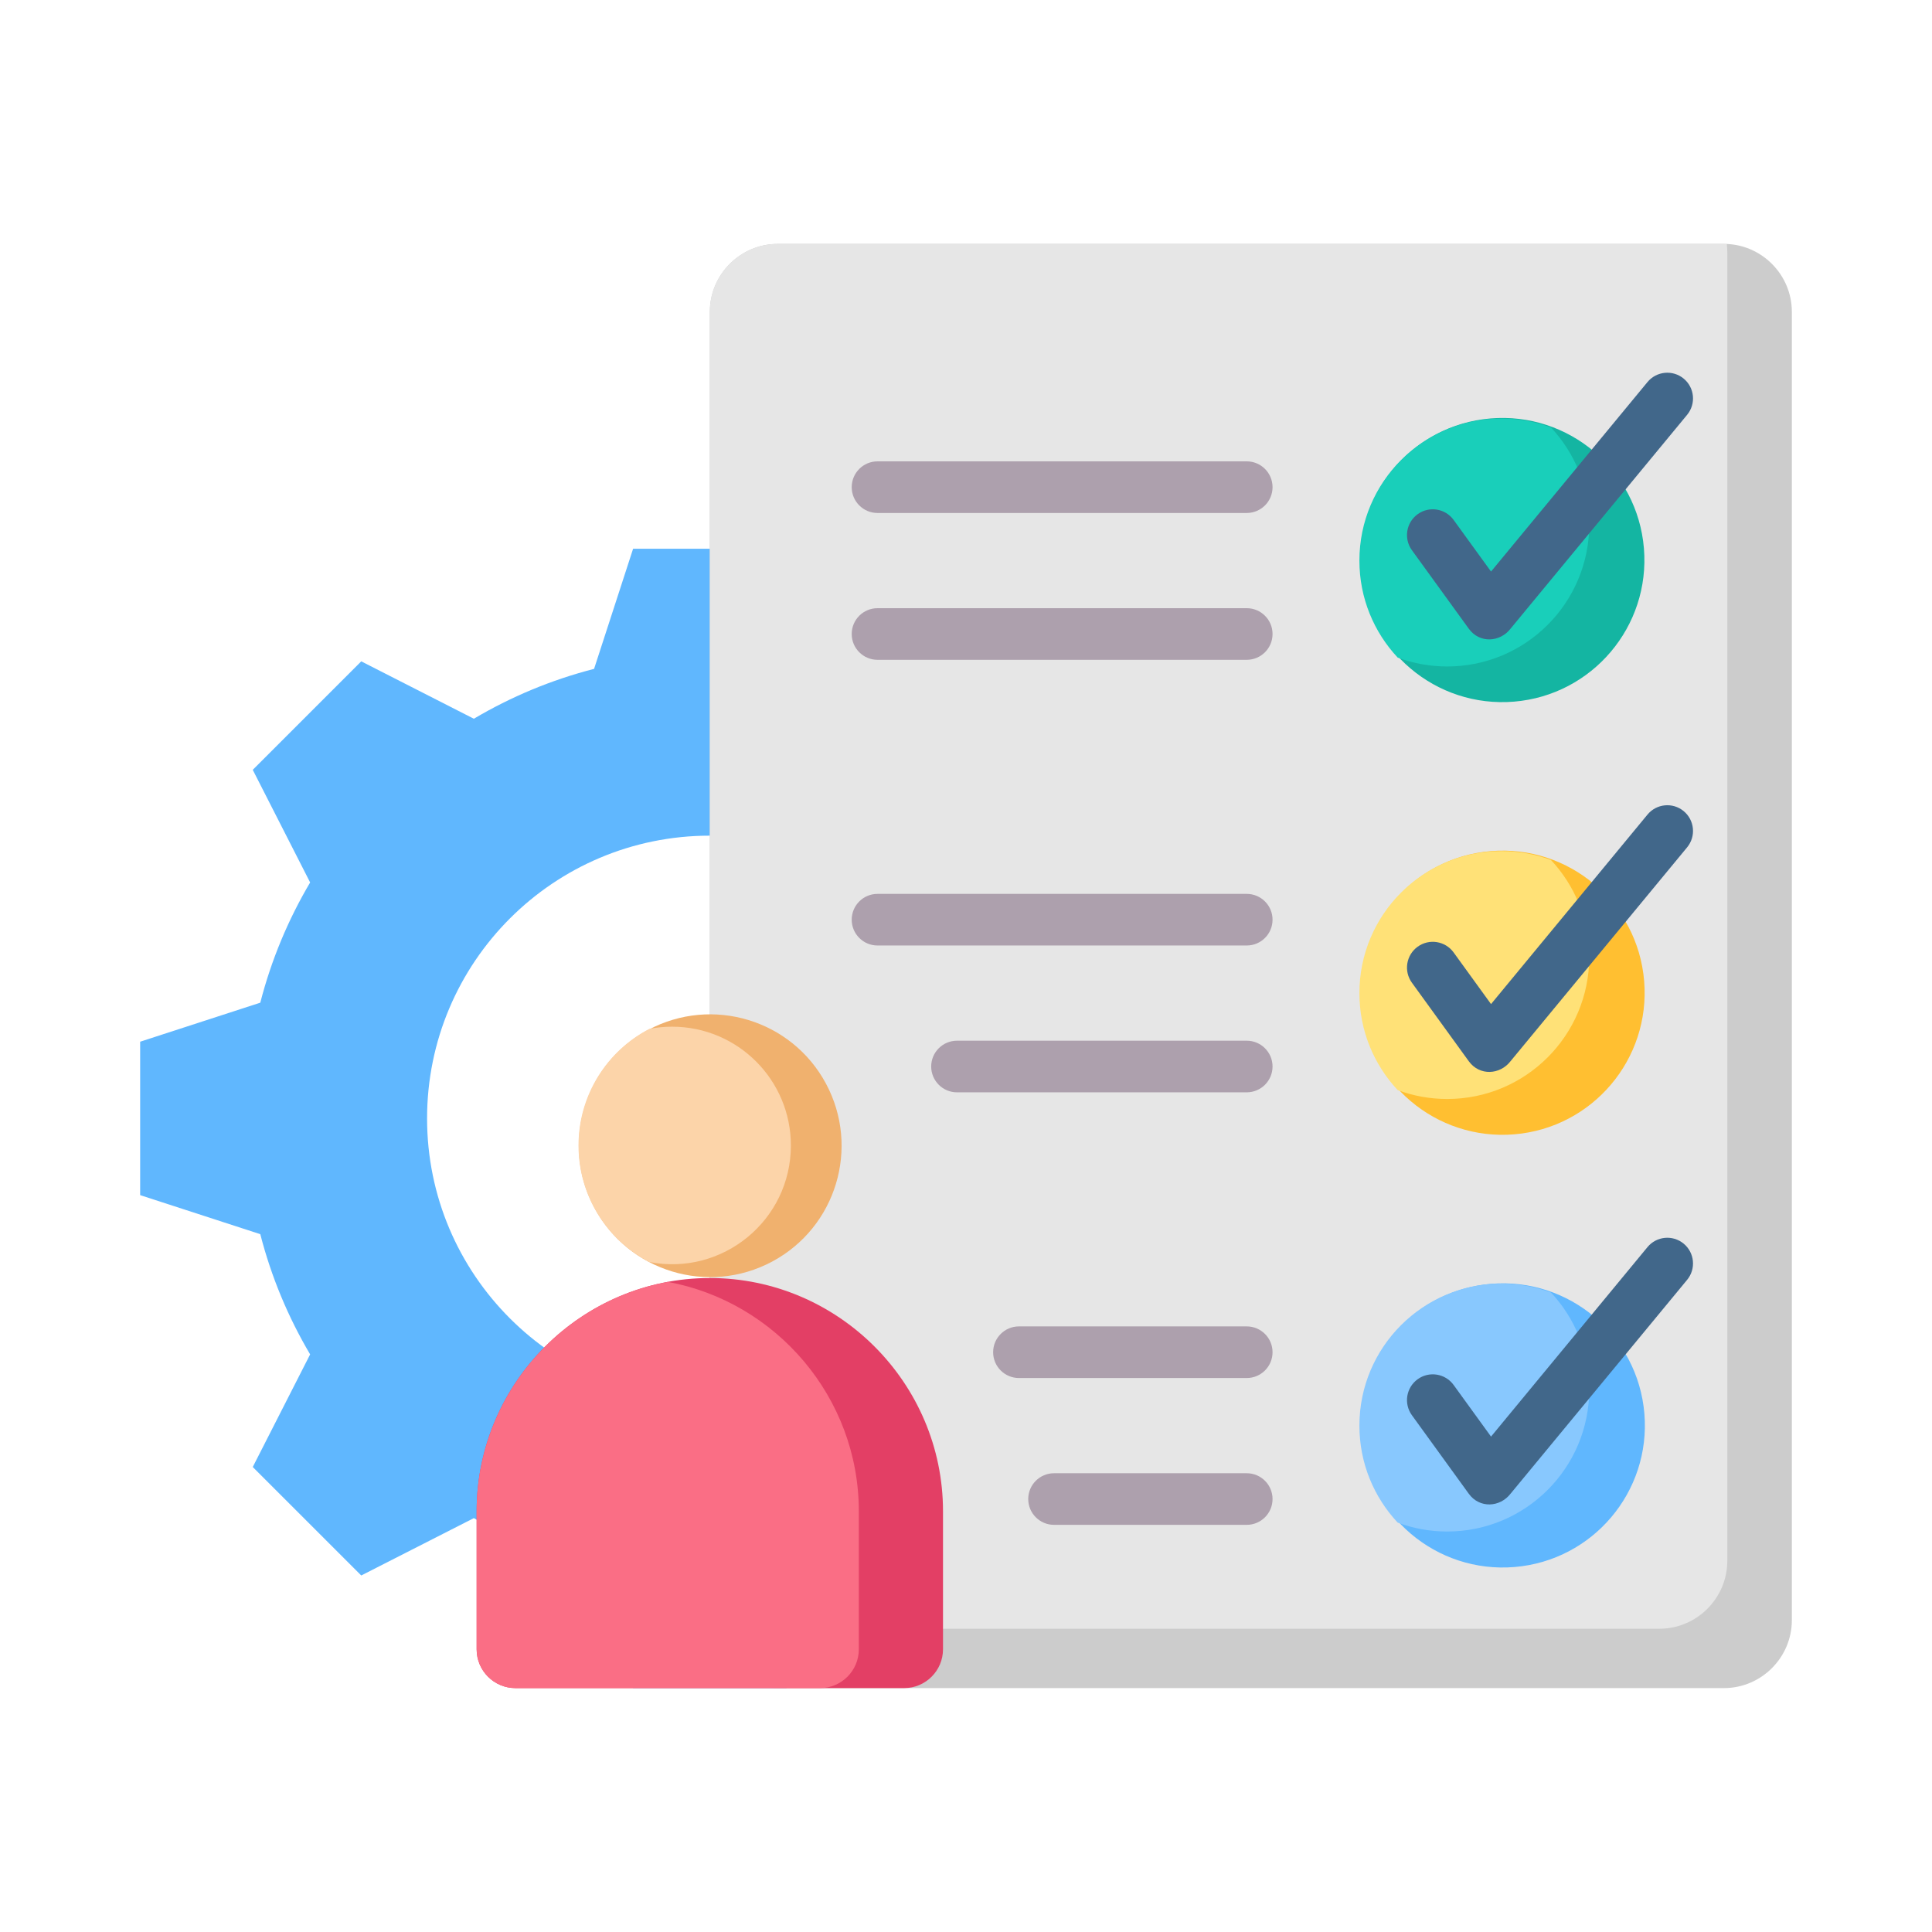
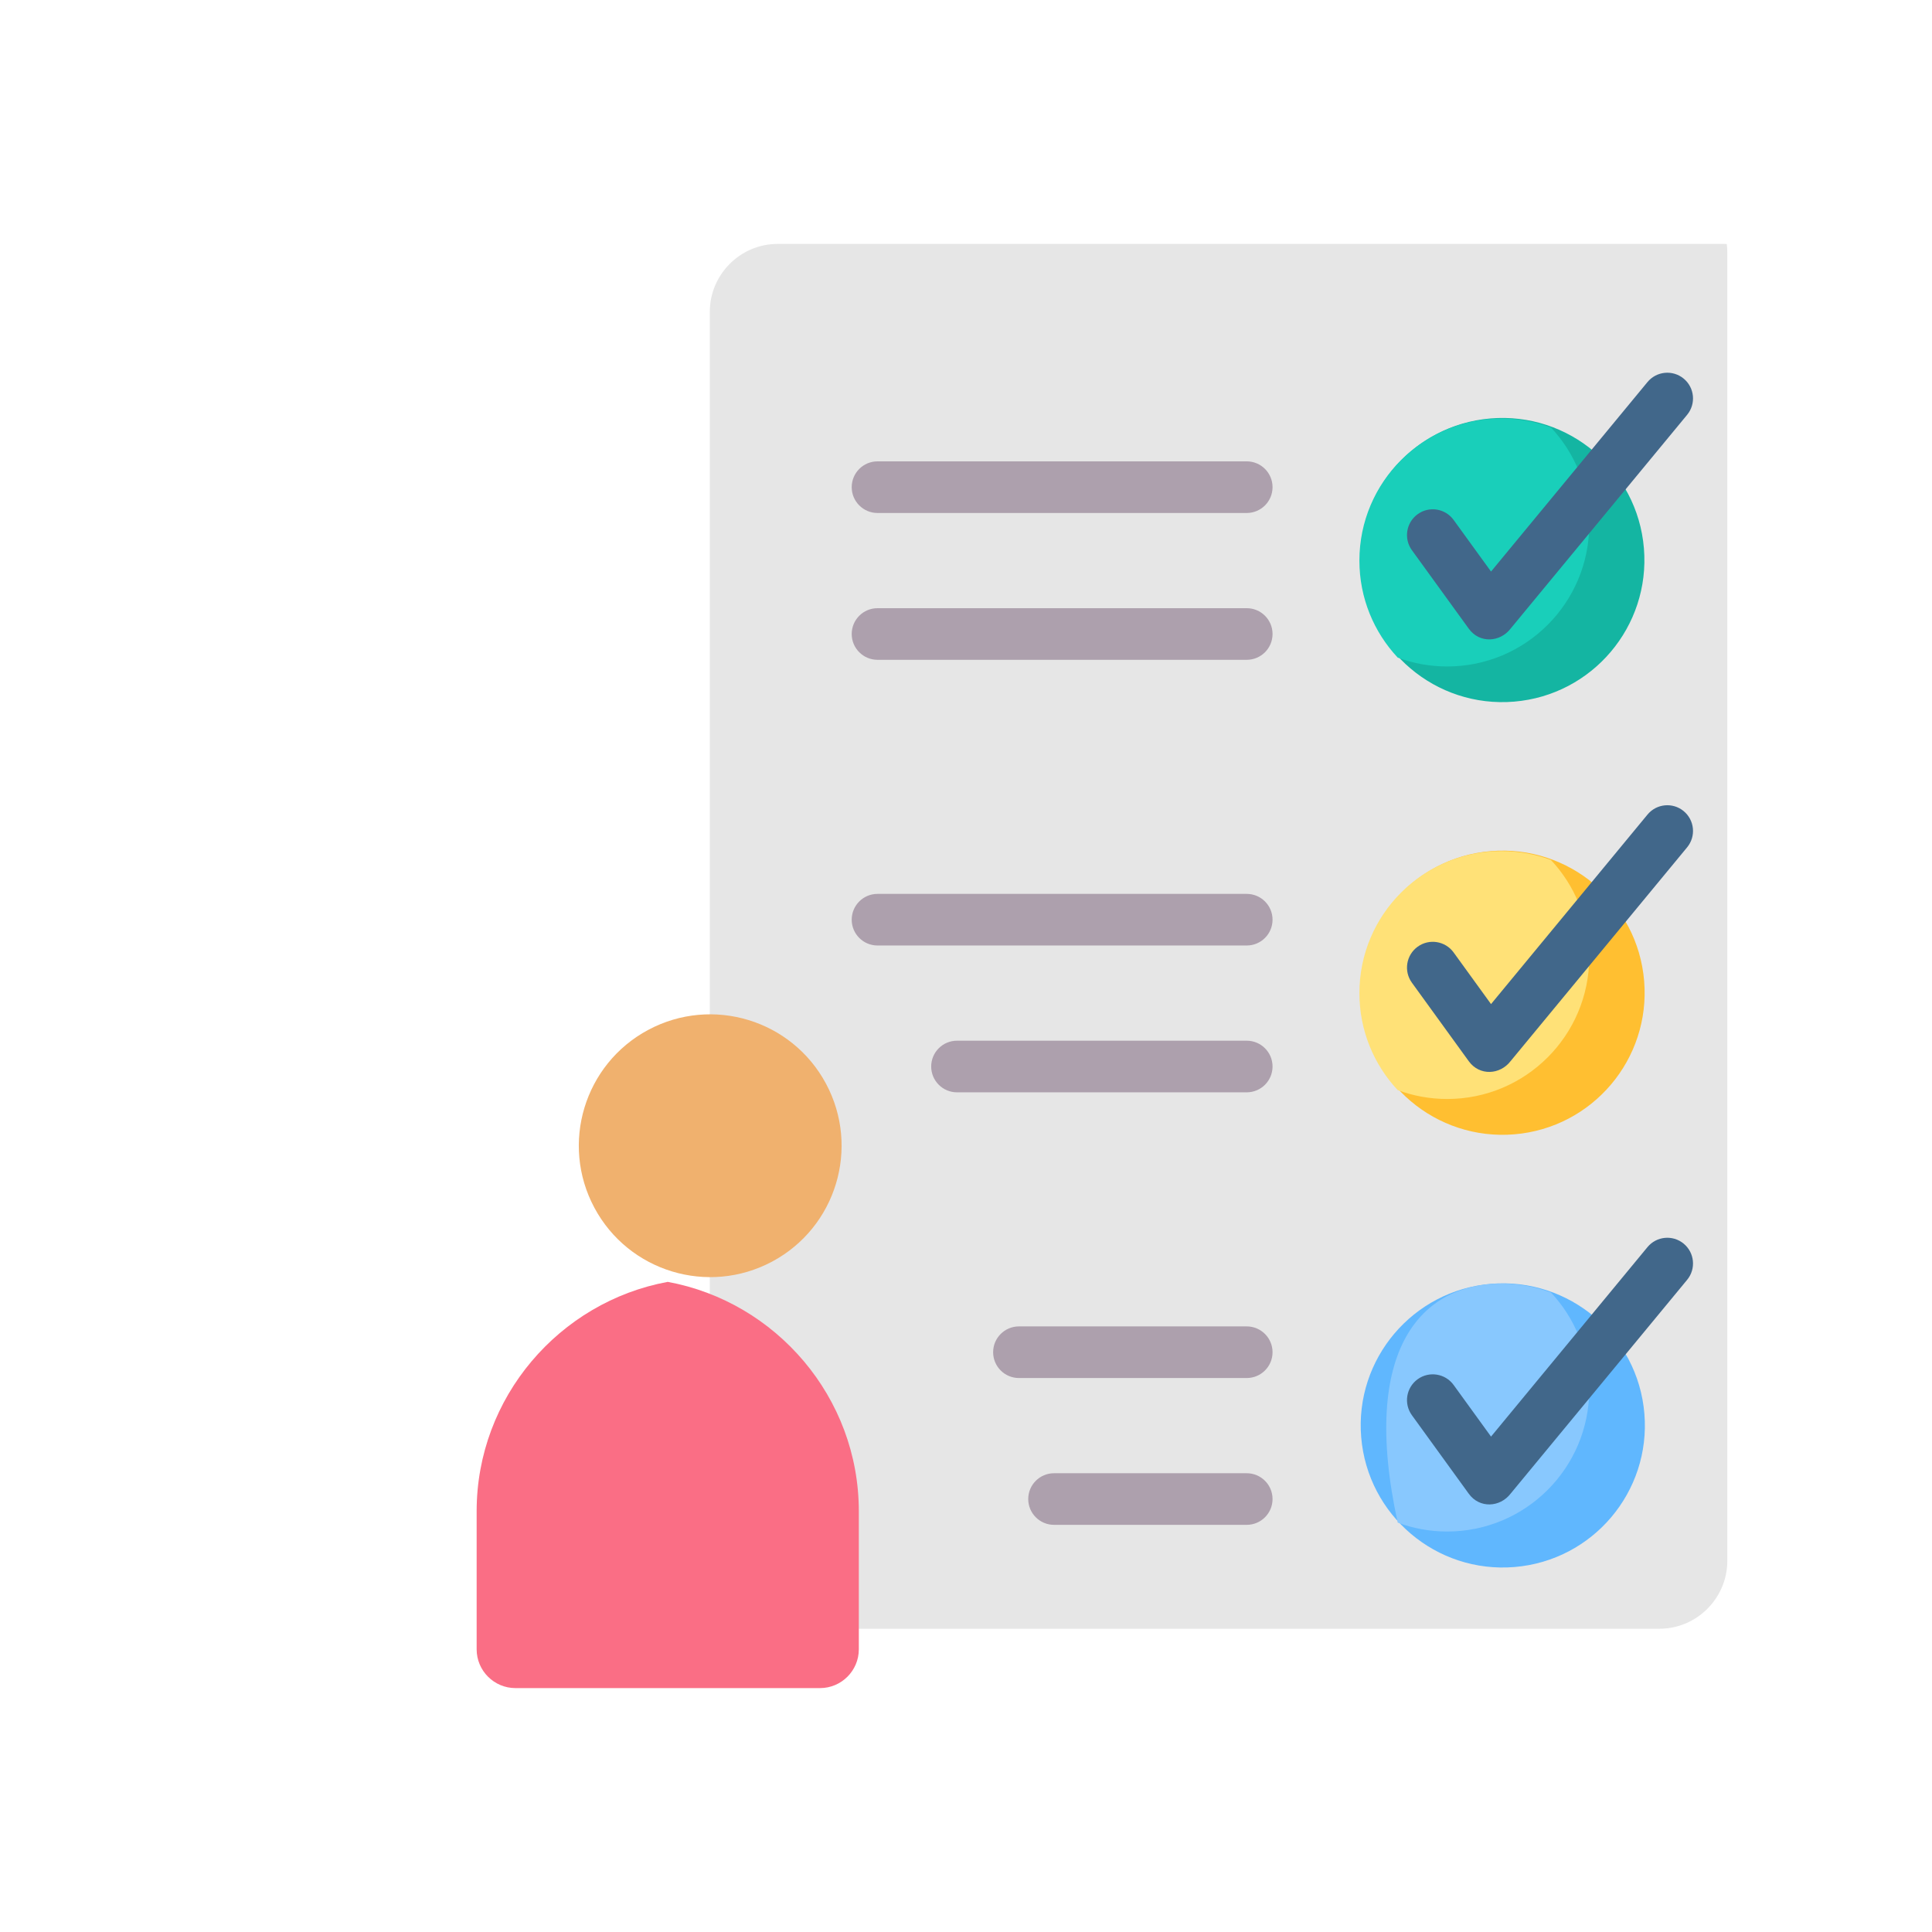
<svg xmlns="http://www.w3.org/2000/svg" width="114" height="114" viewBox="0 0 114 114" fill="none">
-   <path fill-rule="evenodd" clip-rule="evenodd" d="M27.96 42.41L21.316 39.024L14.914 45.425L18.3 52.071C17.006 54.258 16.007 56.64 15.359 59.164L8.27 61.467V70.52L15.359 72.824C16.007 75.347 17.006 77.73 18.3 79.917L14.914 86.562L21.316 92.963L27.961 89.578C30.148 90.872 32.531 91.871 35.054 92.519L37.358 99.608H46.41L48.714 92.519C51.237 91.871 53.62 90.872 55.807 89.578L62.452 92.963L68.854 86.562L65.468 79.917C66.762 77.73 67.762 75.347 68.409 72.824L75.499 70.52V61.467L68.409 59.164C67.76 56.641 66.762 54.258 65.468 52.071L68.853 45.425L62.452 39.024L55.807 42.41C53.62 41.116 51.237 40.116 48.714 39.468L46.41 32.379H37.357L35.054 39.468C32.53 40.116 30.148 41.115 27.96 42.41ZM41.884 49.309C51.098 49.309 58.568 56.779 58.568 65.994C58.568 75.208 51.098 82.678 41.884 82.678C32.67 82.678 25.2 75.208 25.2 65.994C25.2 56.779 32.669 49.309 41.884 49.309Z" fill="#60B7FE" />
-   <path fill-rule="evenodd" clip-rule="evenodd" d="M21.856 42.437L18.326 45.966L21.488 52.171C19.221 56.002 18.791 57.035 17.684 61.347L11.065 63.498V68.489L17.684 70.64C18.792 74.953 19.221 75.985 21.488 79.816L18.326 86.022L21.856 89.551L28.061 86.389C31.892 88.656 32.924 89.087 37.237 90.194L39.388 96.813H44.379L46.53 90.194C50.842 89.086 51.875 88.656 55.706 86.389L61.911 89.551L65.44 86.022L62.279 79.816C64.546 75.985 64.976 74.953 66.084 70.64L72.703 68.49V63.498L66.083 61.348C64.975 57.035 64.546 56.003 62.279 52.172L65.441 45.966L61.911 42.437L55.706 45.599C51.875 43.332 50.843 42.901 46.53 41.794L44.379 35.175H39.388L37.237 41.794C32.924 42.901 31.892 43.332 28.06 45.599L21.856 42.437ZM41.884 46.514C52.641 46.514 61.363 55.236 61.363 65.994C61.363 76.751 52.641 85.473 41.884 85.473C31.126 85.473 22.404 76.751 22.404 65.994C22.404 55.236 31.126 46.514 41.884 46.514Z" fill="#60B7FE" />
-   <path fill-rule="evenodd" clip-rule="evenodd" d="M45.892 14.392H101.723C103.927 14.392 105.73 16.195 105.73 18.399V95.601C105.73 97.805 103.927 99.608 101.723 99.608H45.892C43.688 99.608 41.885 97.805 41.885 95.601V18.399C41.885 16.195 43.688 14.392 45.892 14.392Z" fill="#CCCCCC" />
  <path fill-rule="evenodd" clip-rule="evenodd" d="M45.89 14.392H101.722C101.778 14.392 101.834 14.393 101.89 14.396C101.911 14.56 101.922 14.727 101.922 14.896V92.099C101.922 94.303 100.119 96.106 97.915 96.106H42.083C42.026 96.106 41.97 96.104 41.914 96.102C41.894 95.938 41.883 95.771 41.883 95.601V18.399C41.883 16.195 43.686 14.392 45.89 14.392Z" fill="#E6E6E6" />
-   <path fill-rule="evenodd" clip-rule="evenodd" d="M41.884 75.411C49.452 75.411 55.643 81.603 55.643 89.17V97.32C55.643 98.58 54.615 99.608 53.355 99.608H30.414C29.153 99.608 28.125 98.58 28.125 97.32V89.17C28.125 81.603 34.317 75.411 41.884 75.411Z" fill="#E33F65" />
  <path fill-rule="evenodd" clip-rule="evenodd" d="M48.388 99.608H30.414C29.153 99.608 28.125 98.58 28.125 97.32V89.171C28.125 82.451 33.008 76.816 39.401 75.638C45.793 76.816 50.676 82.451 50.676 89.171V97.32C50.676 98.58 49.648 99.608 48.388 99.608Z" fill="#FA6E85" />
  <path d="M45.564 74.44C49.339 72.42 50.761 67.722 48.741 63.947C46.721 60.173 42.024 58.75 38.249 60.77C34.474 62.79 33.052 67.488 35.072 71.263C37.092 75.038 41.789 76.46 45.564 74.44Z" fill="#F0B16E" />
-   <path fill-rule="evenodd" clip-rule="evenodd" d="M38.312 74.467C35.83 73.175 34.135 70.58 34.135 67.589C34.135 64.598 35.83 62.002 38.312 60.711C38.748 60.626 39.198 60.581 39.658 60.581C43.529 60.581 46.667 63.719 46.667 67.589C46.667 72.008 42.632 75.308 38.312 74.467Z" fill="#FCD4A9" />
  <path d="M89.342 41.401C93.956 41.016 97.385 36.964 97.001 32.35C96.617 27.736 92.565 24.306 87.951 24.691C83.336 25.075 79.907 29.127 80.291 33.741C80.675 38.355 84.728 41.785 89.342 41.401Z" fill="#14B5A2" />
  <path fill-rule="evenodd" clip-rule="evenodd" d="M88.593 24.698C89.621 24.698 90.605 24.884 91.515 25.222C92.917 26.72 93.775 28.733 93.775 30.946C93.775 35.574 90.023 39.326 85.395 39.326C84.368 39.326 83.383 39.141 82.474 38.803C81.072 37.305 80.213 35.292 80.213 33.078C80.213 28.45 83.965 24.698 88.593 24.698Z" fill="#19CFBA" />
  <path d="M89.356 66.932C93.97 66.548 97.399 62.496 97.015 57.882C96.631 53.267 92.579 49.838 87.964 50.222C83.35 50.606 79.921 54.658 80.305 59.273C80.689 63.887 84.741 67.316 89.356 66.932Z" fill="#FFBF31" />
  <path fill-rule="evenodd" clip-rule="evenodd" d="M88.593 50.219C89.621 50.219 90.605 50.405 91.515 50.743C92.917 52.241 93.775 54.254 93.775 56.467C93.775 61.096 90.023 64.847 85.395 64.847C84.368 64.847 83.383 64.662 82.474 64.324C81.072 62.826 80.213 60.813 80.213 58.599C80.213 53.971 83.965 50.219 88.593 50.219Z" fill="#FFE177" />
  <path d="M89.369 92.464C93.984 92.08 97.413 88.028 97.029 83.414C96.644 78.799 92.592 75.37 87.978 75.754C83.364 76.138 79.934 80.19 80.319 84.805C80.703 89.419 84.755 92.848 89.369 92.464Z" fill="#60B7FE" />
-   <path fill-rule="evenodd" clip-rule="evenodd" d="M88.593 75.741C89.621 75.741 90.605 75.926 91.515 76.264C92.917 77.762 93.775 79.775 93.775 81.989C93.775 86.617 90.023 90.369 85.395 90.369C84.368 90.369 83.383 90.184 82.474 89.845C81.072 88.347 80.213 86.335 80.213 84.121C80.213 79.493 83.965 75.741 88.593 75.741Z" fill="#88C8FE" />
+   <path fill-rule="evenodd" clip-rule="evenodd" d="M88.593 75.741C89.621 75.741 90.605 75.926 91.515 76.264C92.917 77.762 93.775 79.775 93.775 81.989C93.775 86.617 90.023 90.369 85.395 90.369C84.368 90.369 83.383 90.184 82.474 89.845C80.213 79.493 83.965 75.741 88.593 75.741Z" fill="#88C8FE" />
  <path fill-rule="evenodd" clip-rule="evenodd" d="M83.311 83.507C82.818 82.827 82.97 81.876 83.65 81.383C84.33 80.891 85.281 81.043 85.773 81.722L87.98 84.768L97.21 73.589C97.742 72.942 98.698 72.849 99.345 73.381C99.992 73.913 100.085 74.869 99.553 75.516L89.137 88.132C88.511 88.948 87.302 89.016 86.668 88.141L83.311 83.507ZM83.311 32.465C82.818 31.785 82.97 30.834 83.65 30.341C84.33 29.848 85.281 30 85.773 30.68L87.98 33.725L97.21 22.546C97.742 21.899 98.698 21.806 99.345 22.338C99.992 22.87 100.085 23.826 99.553 24.474L89.137 37.089C88.511 37.905 87.302 37.974 86.668 37.098L83.311 32.465ZM83.311 57.986C82.818 57.306 82.97 56.355 83.65 55.862C84.33 55.37 85.281 55.521 85.773 56.201L87.98 59.247L97.21 48.068C97.742 47.42 98.698 47.327 99.345 47.859C99.992 48.392 100.085 49.348 99.553 49.995L89.137 62.61C88.511 63.427 87.302 63.495 86.668 62.62L83.311 57.986Z" fill="#41678A" />
  <path fill-rule="evenodd" clip-rule="evenodd" d="M73.565 27.223C74.406 27.223 75.088 27.905 75.088 28.746C75.088 29.587 74.406 30.269 73.565 30.269H51.779C50.938 30.269 50.256 29.587 50.256 28.746C50.256 27.905 50.938 27.223 51.779 27.223H73.565ZM73.565 78.266C74.406 78.266 75.088 78.948 75.088 79.789C75.088 80.63 74.406 81.312 73.565 81.312H60.124C59.283 81.312 58.601 80.63 58.601 79.789C58.601 78.948 59.283 78.266 60.124 78.266H73.565ZM73.565 86.93C74.406 86.93 75.088 87.612 75.088 88.453C75.088 89.293 74.406 89.975 73.565 89.975H62.195C61.354 89.975 60.672 89.293 60.672 88.453C60.672 87.612 61.354 86.93 62.195 86.93H73.565ZM73.565 52.745C74.406 52.745 75.088 53.427 75.088 54.268C75.088 55.109 74.406 55.79 73.565 55.79H51.779C50.938 55.79 50.256 55.108 50.256 54.268C50.256 53.426 50.938 52.745 51.779 52.745H73.565ZM73.565 61.408C74.406 61.408 75.088 62.09 75.088 62.931C75.088 63.772 74.406 64.454 73.565 64.454H56.469C55.628 64.454 54.946 63.772 54.946 62.931C54.946 62.09 55.628 61.408 56.469 61.408H73.565ZM73.565 35.887C74.406 35.887 75.088 36.569 75.088 37.41C75.088 38.251 74.406 38.933 73.565 38.933H51.779C50.938 38.933 50.256 38.251 50.256 37.41C50.256 36.569 50.938 35.887 51.779 35.887H73.565Z" fill="#ADA0AD" />
</svg>